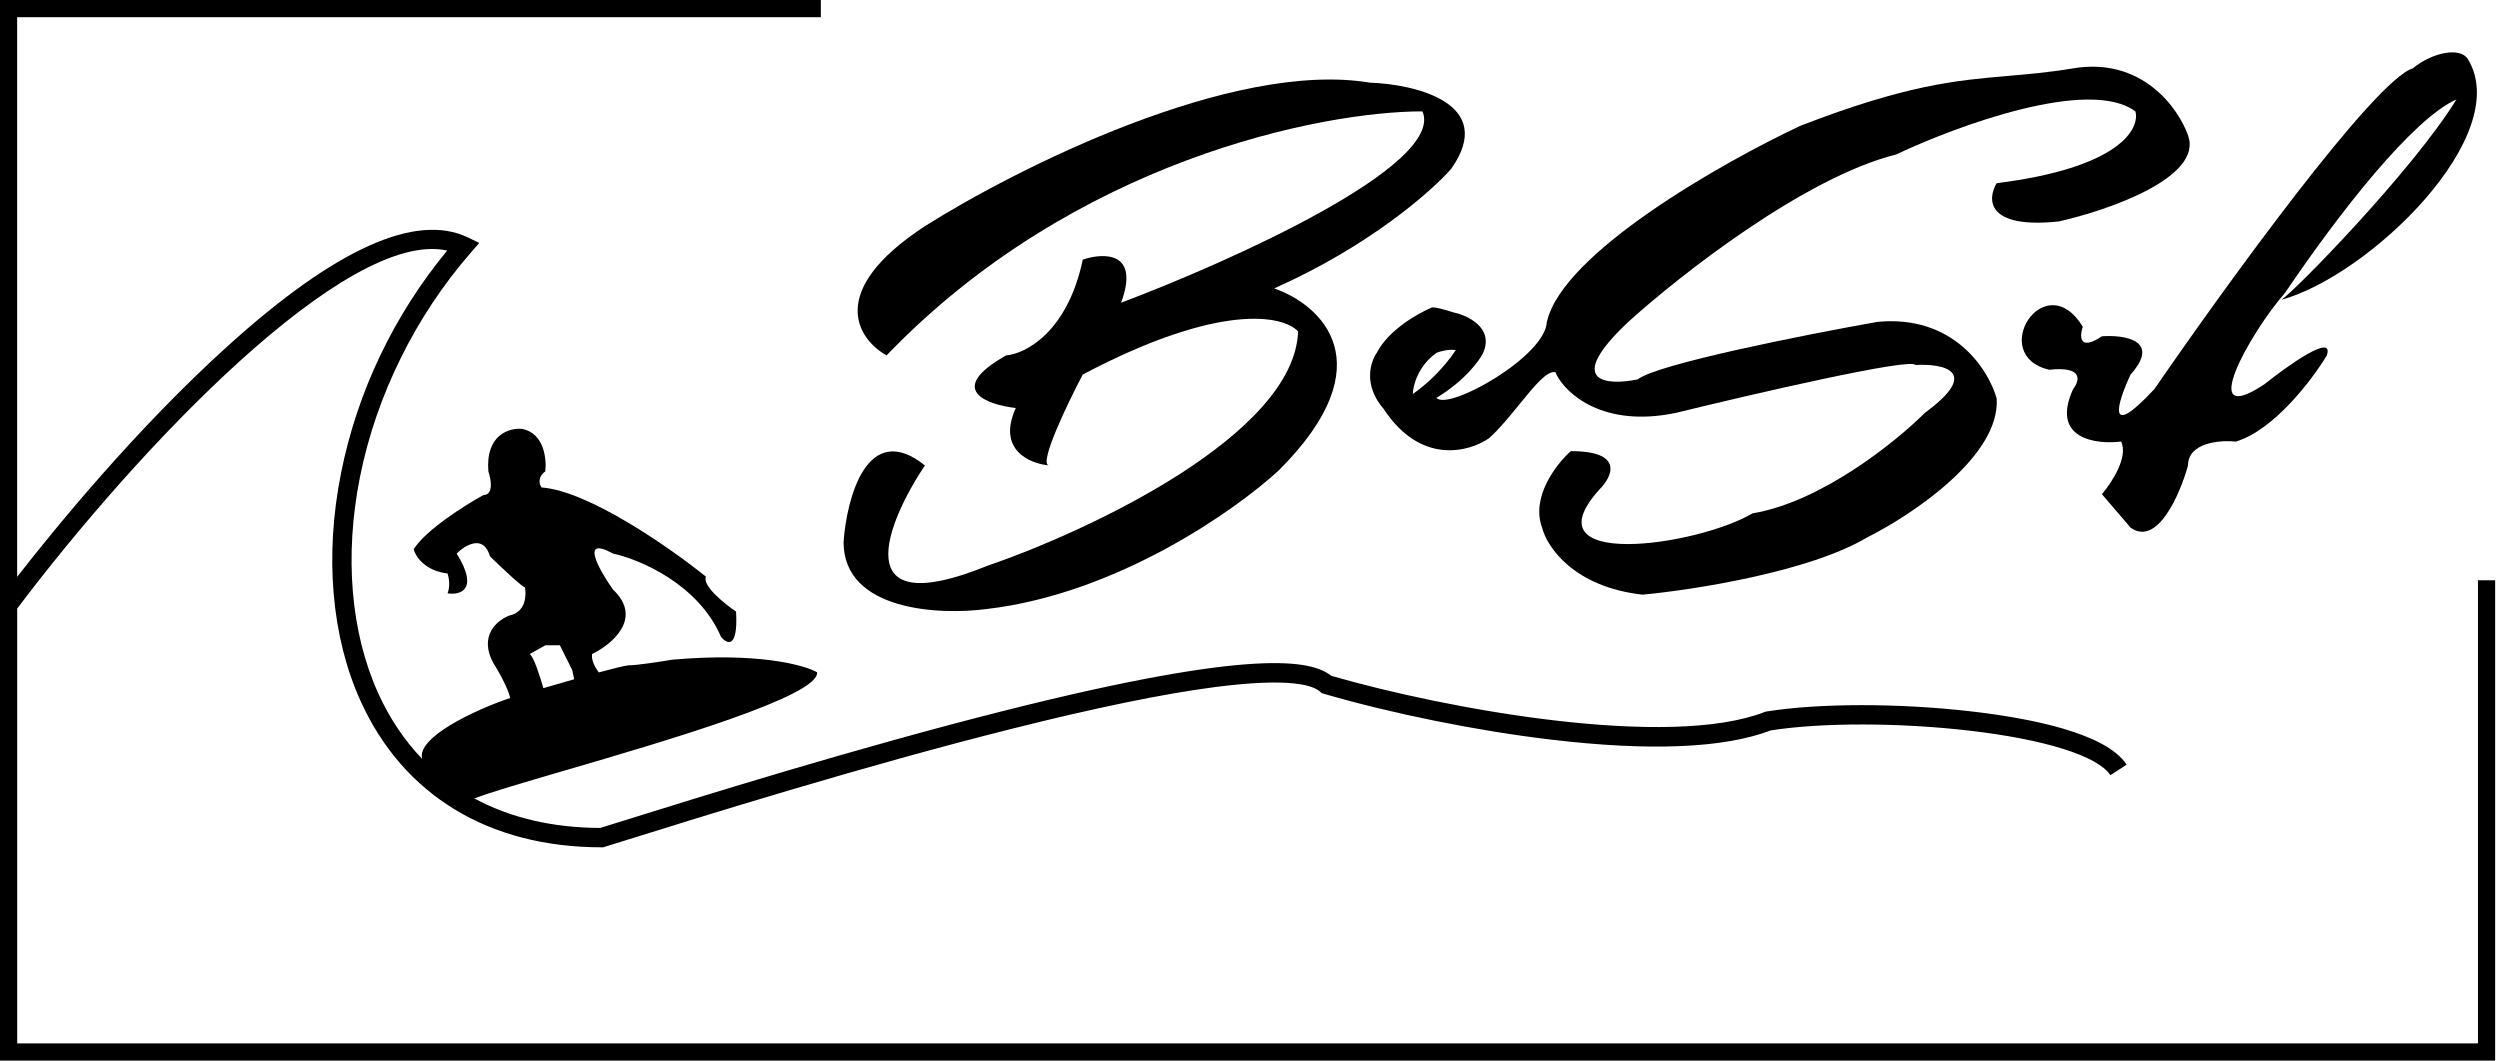
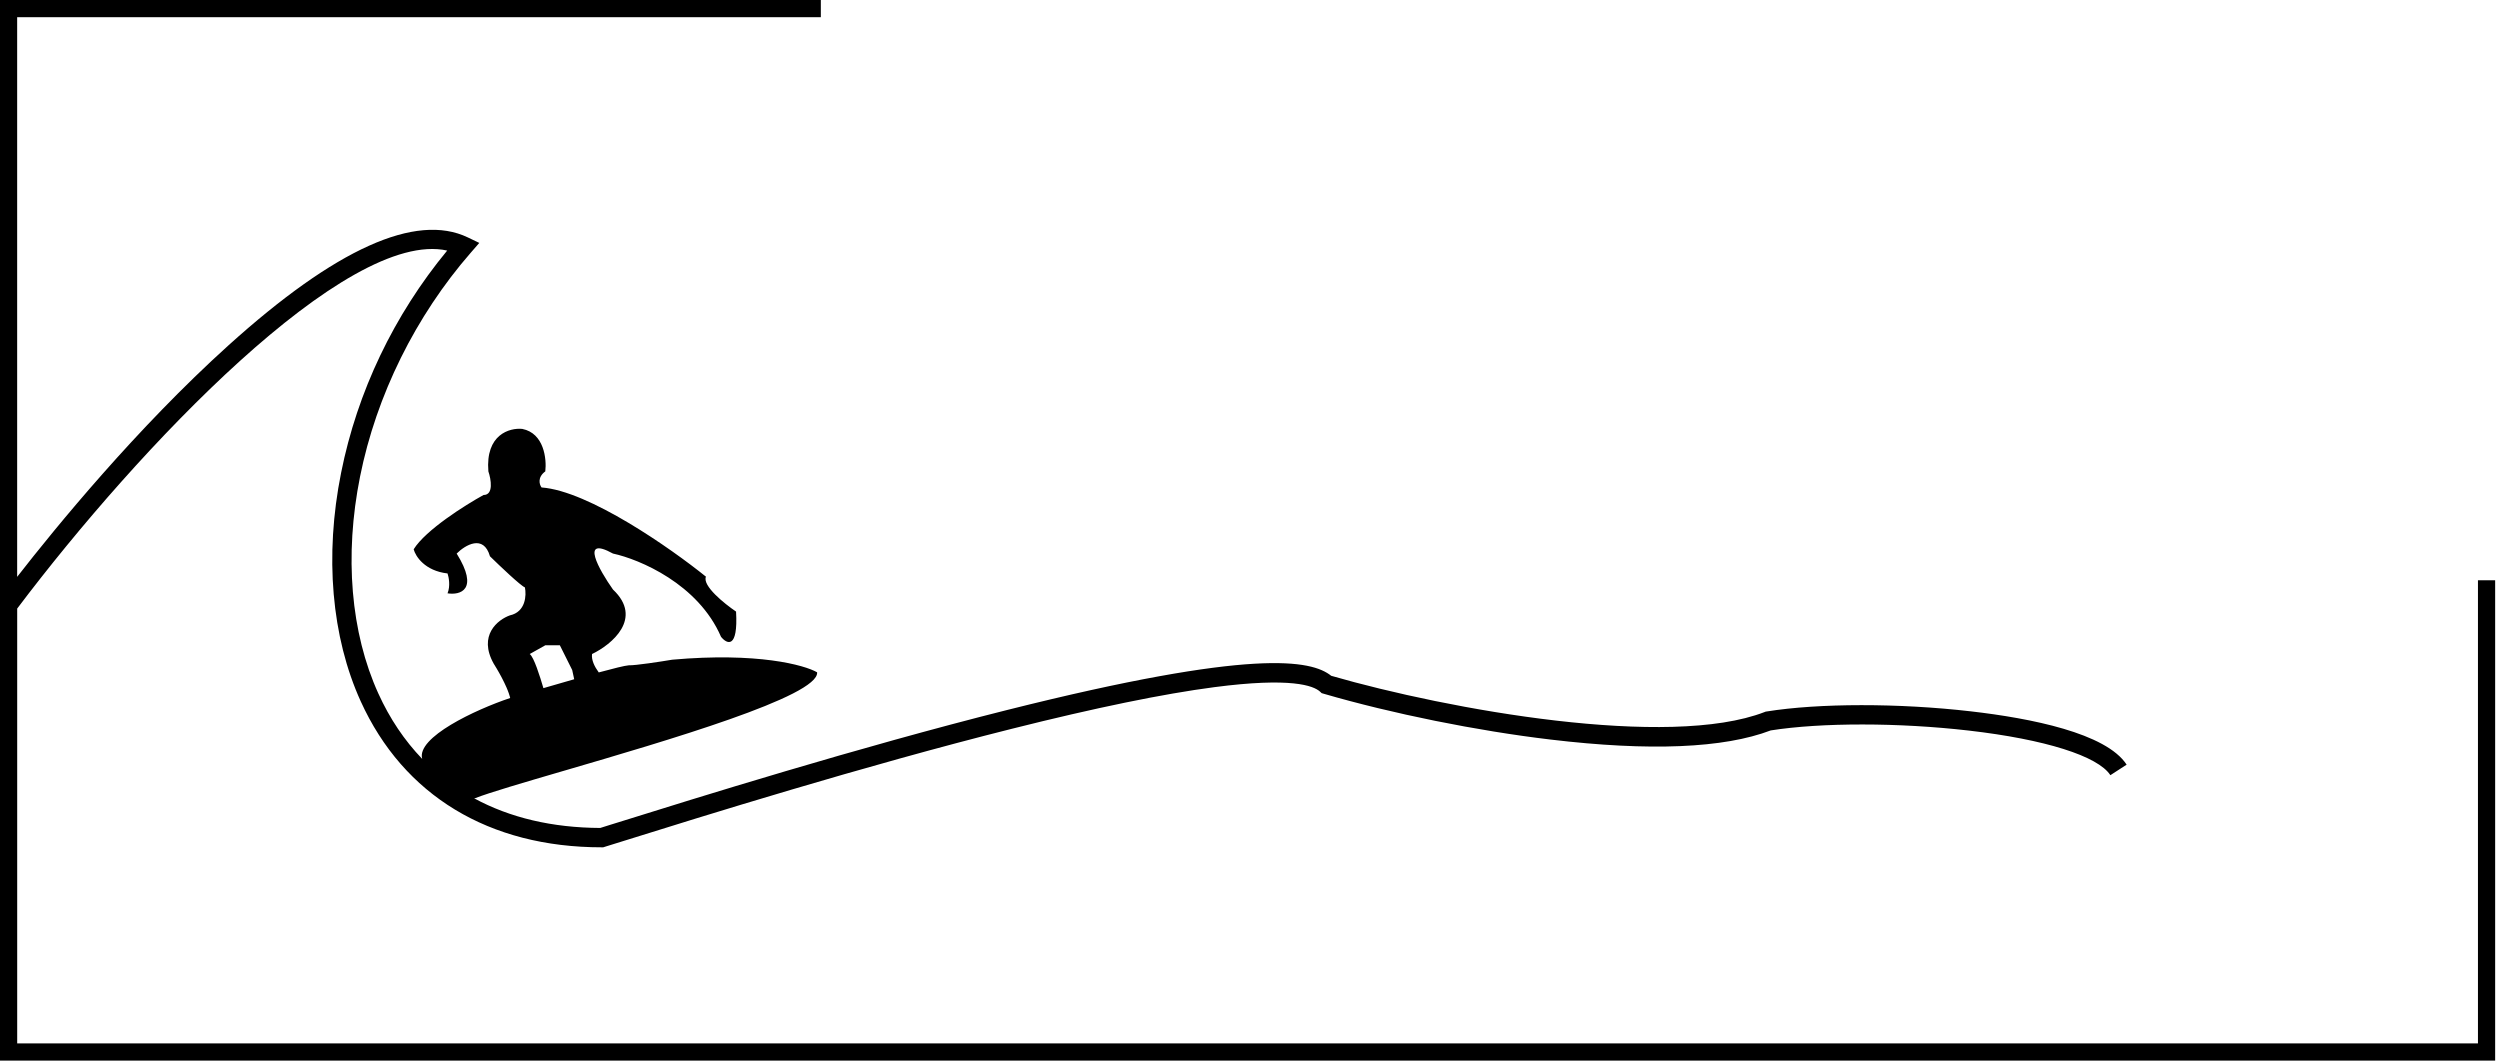
<svg xmlns="http://www.w3.org/2000/svg" width="66" height="28" viewBox="0 0 66 28" fill="none">
  <path fill-rule="evenodd" clip-rule="evenodd" d="M65.418 27.546V15.319H65.872V28H0V0H21.67V0.454H0.453V15.229C1.468 13.925 3.612 11.301 6.033 9.116C8.856 6.568 10.981 5.61 12.351 6.268L12.653 6.413L12.433 6.666C10.974 8.338 9.934 10.439 9.505 12.584C9.087 14.67 9.258 16.703 9.988 18.308C10.289 18.971 10.677 19.548 11.146 20.035C10.987 19.468 12.548 18.735 13.469 18.427C13.468 18.425 13.468 18.424 13.467 18.422C13.467 18.419 13.466 18.416 13.466 18.414C13.465 18.412 13.465 18.411 13.465 18.409C13.464 18.408 13.464 18.406 13.463 18.405C13.463 18.403 13.462 18.401 13.462 18.398C13.459 18.389 13.456 18.379 13.453 18.369L13.45 18.358C13.447 18.348 13.444 18.338 13.44 18.328C13.439 18.324 13.438 18.32 13.437 18.316C13.435 18.312 13.434 18.308 13.432 18.304C13.431 18.301 13.43 18.298 13.429 18.294L13.429 18.294L13.426 18.285L13.425 18.284C13.425 18.283 13.424 18.282 13.424 18.28L13.423 18.278C13.422 18.276 13.422 18.275 13.421 18.274L13.409 18.241C13.408 18.237 13.406 18.234 13.405 18.23L13.405 18.23C13.4 18.218 13.396 18.207 13.391 18.195C13.39 18.194 13.39 18.192 13.389 18.19C13.388 18.189 13.388 18.187 13.387 18.186C13.382 18.173 13.377 18.16 13.371 18.147C13.37 18.145 13.369 18.143 13.368 18.141C13.334 18.063 13.295 17.983 13.255 17.906C13.254 17.905 13.254 17.904 13.254 17.904C13.246 17.889 13.238 17.875 13.231 17.86C13.229 17.858 13.228 17.856 13.227 17.853C13.22 17.841 13.213 17.828 13.206 17.815C13.205 17.813 13.203 17.809 13.202 17.807C13.198 17.801 13.195 17.795 13.192 17.789C13.189 17.783 13.185 17.777 13.182 17.771C13.181 17.769 13.18 17.767 13.178 17.764C13.178 17.763 13.177 17.762 13.177 17.762L13.157 17.727C13.156 17.726 13.156 17.724 13.155 17.723C13.154 17.721 13.153 17.719 13.152 17.718C13.148 17.711 13.144 17.704 13.14 17.698L13.14 17.698L13.14 17.697L13.136 17.69L13.133 17.686C13.132 17.683 13.131 17.681 13.13 17.679C13.129 17.677 13.128 17.676 13.127 17.675L13.109 17.644C13.107 17.641 13.105 17.637 13.103 17.634C13.097 17.624 13.091 17.615 13.085 17.605L13.085 17.605C13.084 17.603 13.083 17.602 13.082 17.6L13.082 17.6C13.081 17.598 13.081 17.597 13.079 17.595C13.073 17.585 13.068 17.575 13.062 17.566C13.06 17.563 13.058 17.56 13.057 17.558L13.053 17.552L13.048 17.544C13.044 17.537 13.039 17.529 13.035 17.523C12.615 16.773 13.143 16.359 13.46 16.246C13.88 16.155 13.9 15.716 13.858 15.508C13.744 15.463 13.196 14.941 12.935 14.686C12.765 14.095 12.278 14.392 12.056 14.614C12.657 15.579 12.146 15.716 11.815 15.664C11.894 15.471 11.848 15.234 11.815 15.139C11.214 15.071 10.969 14.685 10.921 14.501C11.239 13.99 12.283 13.333 12.765 13.068C13.037 13.068 12.964 12.652 12.893 12.444C12.813 11.468 13.456 11.29 13.787 11.323C14.365 11.437 14.434 12.118 14.396 12.444C14.181 12.603 14.24 12.794 14.297 12.869C15.545 12.96 17.711 14.477 18.637 15.224C18.535 15.463 19.125 15.938 19.432 16.146C19.489 17.144 19.191 17.006 19.035 16.812C18.433 15.417 16.883 14.765 16.183 14.614C15.298 14.126 15.815 15.044 16.183 15.564C16.989 16.324 16.151 17.016 15.63 17.266C15.609 17.422 15.694 17.598 15.807 17.752C16.19 17.648 16.496 17.572 16.599 17.564C16.773 17.57 17.437 17.468 17.747 17.416C19.997 17.216 21.234 17.555 21.572 17.749C21.627 18.378 17.617 19.551 14.869 20.354L14.869 20.354L14.869 20.354L14.869 20.354L14.868 20.354C13.799 20.667 12.92 20.924 12.547 21.071C12.542 21.072 12.537 21.073 12.532 21.073C12.527 21.074 12.522 21.075 12.517 21.075C13.464 21.589 14.582 21.852 15.847 21.858C15.899 21.841 15.953 21.825 16.009 21.807L16.117 21.773C16.18 21.754 16.246 21.733 16.314 21.712C18.367 21.07 22.641 19.735 26.595 18.742C33.09 17.111 34.62 17.422 35.144 17.841C38.25 18.738 44.055 19.78 46.588 18.797L46.613 18.787L46.64 18.783C48.016 18.562 50.133 18.56 52.034 18.78C53.61 18.962 55.602 19.354 56.143 20.187L55.714 20.465C55.387 19.96 53.989 19.519 51.975 19.287C50.129 19.074 48.081 19.073 46.747 19.283C45.507 19.755 43.551 19.836 40.932 19.524C38.99 19.293 36.753 18.841 34.95 18.316L34.892 18.299L34.849 18.259C34.676 18.101 34.085 17.876 32.058 18.141C30.712 18.317 28.917 18.686 26.721 19.238C22.781 20.227 18.516 21.559 16.467 22.2C16.39 22.224 16.316 22.247 16.245 22.269C16.144 22.301 16.05 22.33 15.963 22.357L15.925 22.369H15.886C12.912 22.369 10.653 21 9.524 18.517C8.75 16.816 8.566 14.672 9.005 12.482C9.433 10.34 10.399 8.32 11.806 6.615C9.155 6.026 3.651 11.825 0.454 16.066V27.546H65.418ZM14.78 17.035H14.397L13.985 17.266C14.096 17.349 14.255 17.856 14.346 18.167C14.599 18.093 14.881 18.011 15.159 17.932L15.106 17.688L14.78 17.035Z" fill="black" />
-   <path d="M26.059 16.077C24.796 16.246 22.27 16.128 22.27 14.309L22.27 14.309C22.354 13.13 22.902 11.075 24.417 12.287C23.407 13.803 22.32 16.456 26.059 14.94C28.754 14.014 34.169 11.479 34.27 8.751C33.891 8.329 32.223 7.967 28.585 9.887C28.171 10.675 27.422 12.236 27.687 12.286C27.18 12.239 26.316 11.873 26.817 10.771C26.059 10.687 24.947 10.291 26.564 9.382C27.069 9.34 28.181 8.775 28.585 6.855C29.133 6.667 30.101 6.632 29.596 7.992C32.501 6.898 38.16 4.354 37.553 2.94C34.901 2.94 28.358 4.228 23.406 9.382C22.648 8.961 21.79 7.689 24.417 5.971C26.817 4.456 32.526 1.576 36.164 2.182C37.385 2.224 39.524 2.738 38.312 4.456C37.797 5.046 36.143 6.503 33.638 7.614C34.859 8.035 36.594 9.585 33.764 12.414C32.627 13.466 29.495 15.673 26.059 16.077Z" fill="black" />
-   <path d="M56.249 9.888C57.057 8.979 56.08 8.835 55.491 8.878C54.885 9.282 54.901 8.878 54.986 8.625C53.975 6.983 52.459 9.383 54.101 9.762C55.011 9.661 54.901 10.056 54.733 10.267C54.127 11.581 55.322 11.741 55.996 11.657C56.198 12.061 55.743 12.752 55.49 13.046L56.248 13.93C56.955 14.436 57.554 13.046 57.764 12.288C57.764 11.682 58.606 11.615 59.028 11.657C60.038 11.353 61.048 10.015 61.428 9.383C61.63 8.777 60.417 9.636 59.785 10.141C57.966 11.354 59.4 8.783 60.326 7.73C61.773 5.589 63.701 3.135 64.851 2.624C63.701 4.496 60.567 7.705 60.227 7.915C62.553 7.276 66.385 3.572 65.151 1.56C64.945 1.225 64.189 1.396 63.701 1.803C62.69 2.106 58.733 7.571 56.88 10.267C55.566 11.681 55.911 10.603 56.248 9.887L56.249 9.888Z" fill="black" />
-   <path fill-rule="evenodd" clip-rule="evenodd" d="M36.349 9.312C36.655 8.711 37.44 8.268 37.795 8.121C37.841 8.087 38.202 8.192 38.377 8.249C38.755 8.329 39.441 8.654 39.157 9.312C39.057 9.52 38.672 10.05 37.923 10.504C38.235 10.858 40.836 9.39 40.836 8.483L40.839 8.495C41.248 6.677 45.471 4.288 47.532 3.32C50.34 2.233 51.654 2.121 53.011 2.004C53.547 1.958 54.089 1.912 54.733 1.804C56.551 1.501 57.511 2.857 57.764 3.573C58.169 4.684 55.659 5.552 54.354 5.846C52.434 6.049 52.459 5.257 52.712 4.836C55.946 4.432 56.501 3.405 56.375 2.941C55.162 2.032 51.659 3.32 50.059 4.078C47.634 4.685 44.333 7.278 42.986 8.499C41.267 10.116 42.438 10.183 43.238 10.015C43.743 9.611 47.659 8.836 49.554 8.499C51.575 8.297 52.501 9.762 52.712 10.52C52.813 12.036 50.48 13.594 49.301 14.183C47.785 15.093 44.712 15.573 43.364 15.699C41.545 15.497 40.838 14.436 40.712 13.931C40.408 13.122 41.091 12.247 41.47 11.91C42.885 11.91 42.565 12.583 42.227 12.92C40.307 15.042 44.754 14.436 46.27 13.552C48.089 13.248 50.059 11.657 50.817 10.899C52.333 9.787 51.28 9.594 50.565 9.636C50.464 9.434 46.312 10.394 44.248 10.899C42.328 11.303 41.343 10.394 41.091 9.888C41.082 9.871 41.074 9.85 41.065 9.827C40.847 9.77 40.497 10.201 40.104 10.684C39.85 10.996 39.578 11.33 39.313 11.567C38.793 11.931 37.509 12.288 36.533 10.801C35.977 10.165 36.183 9.543 36.349 9.312ZM37.935 9.308C37.442 9.648 37.3 10.18 37.299 10.402C37.674 10.137 38.097 9.747 38.434 9.241C38.428 9.241 38.419 9.24 38.408 9.239C38.349 9.232 38.215 9.217 37.935 9.308Z" fill="black" />
</svg>